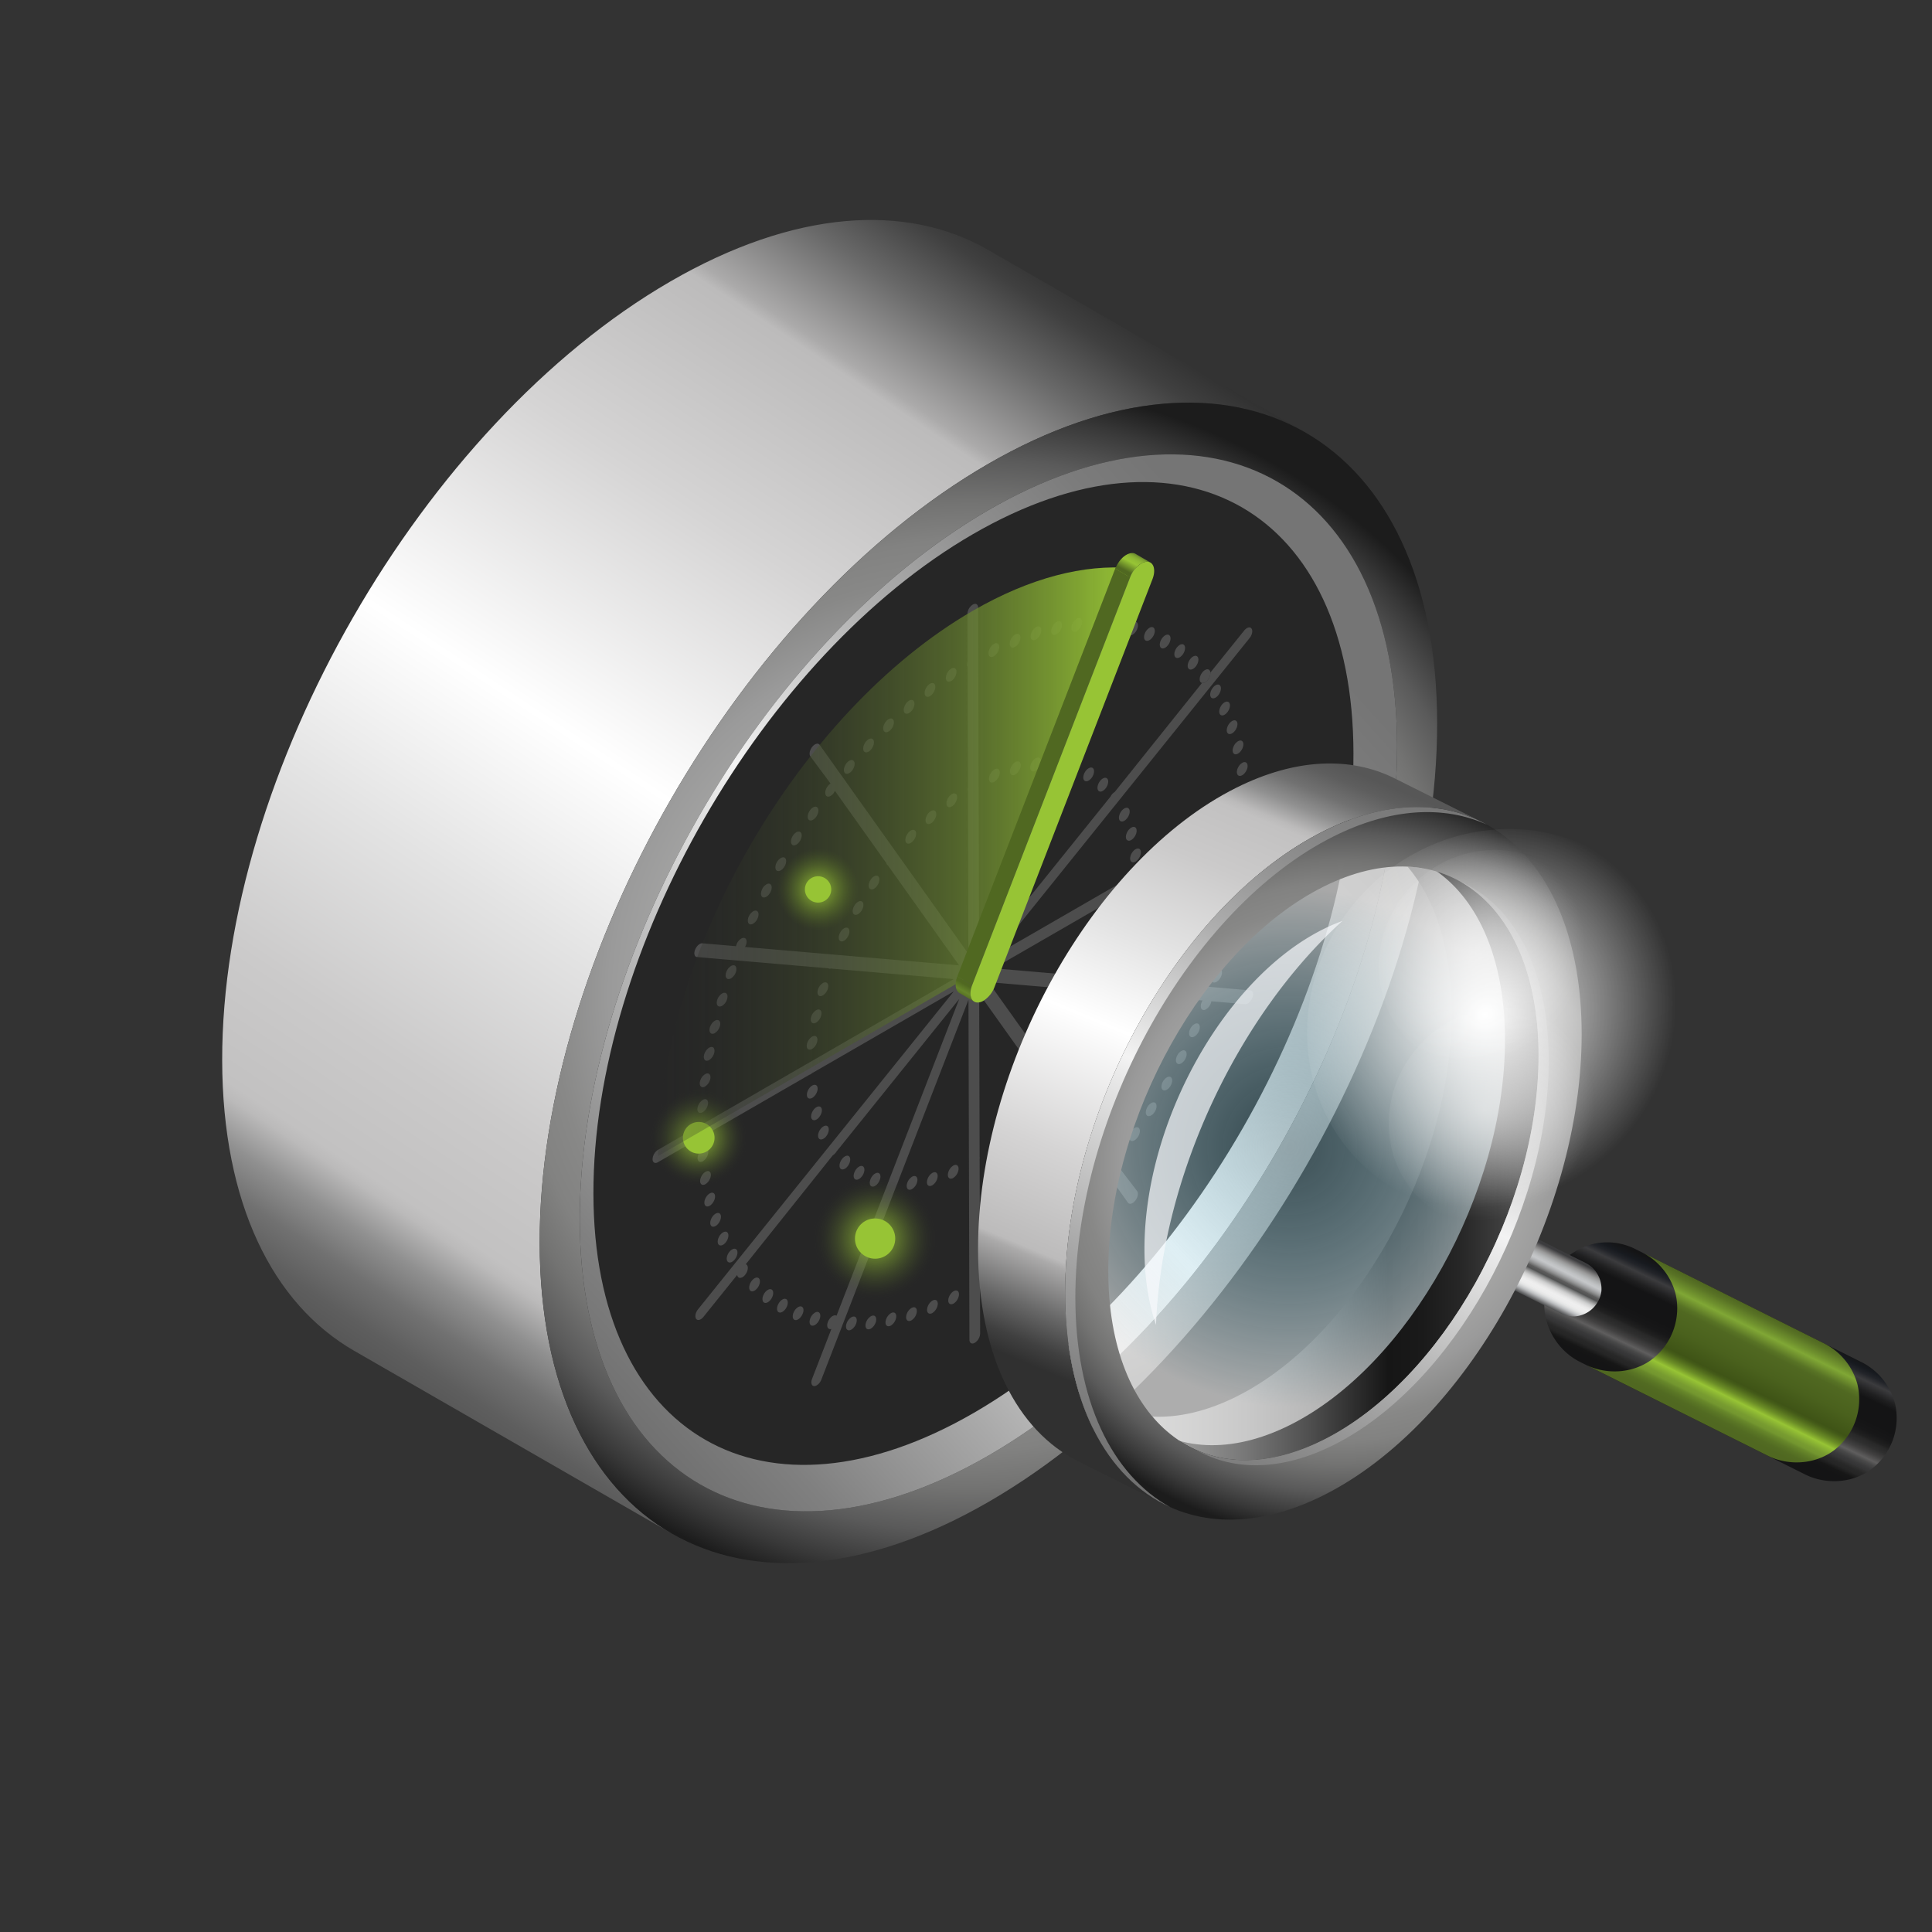
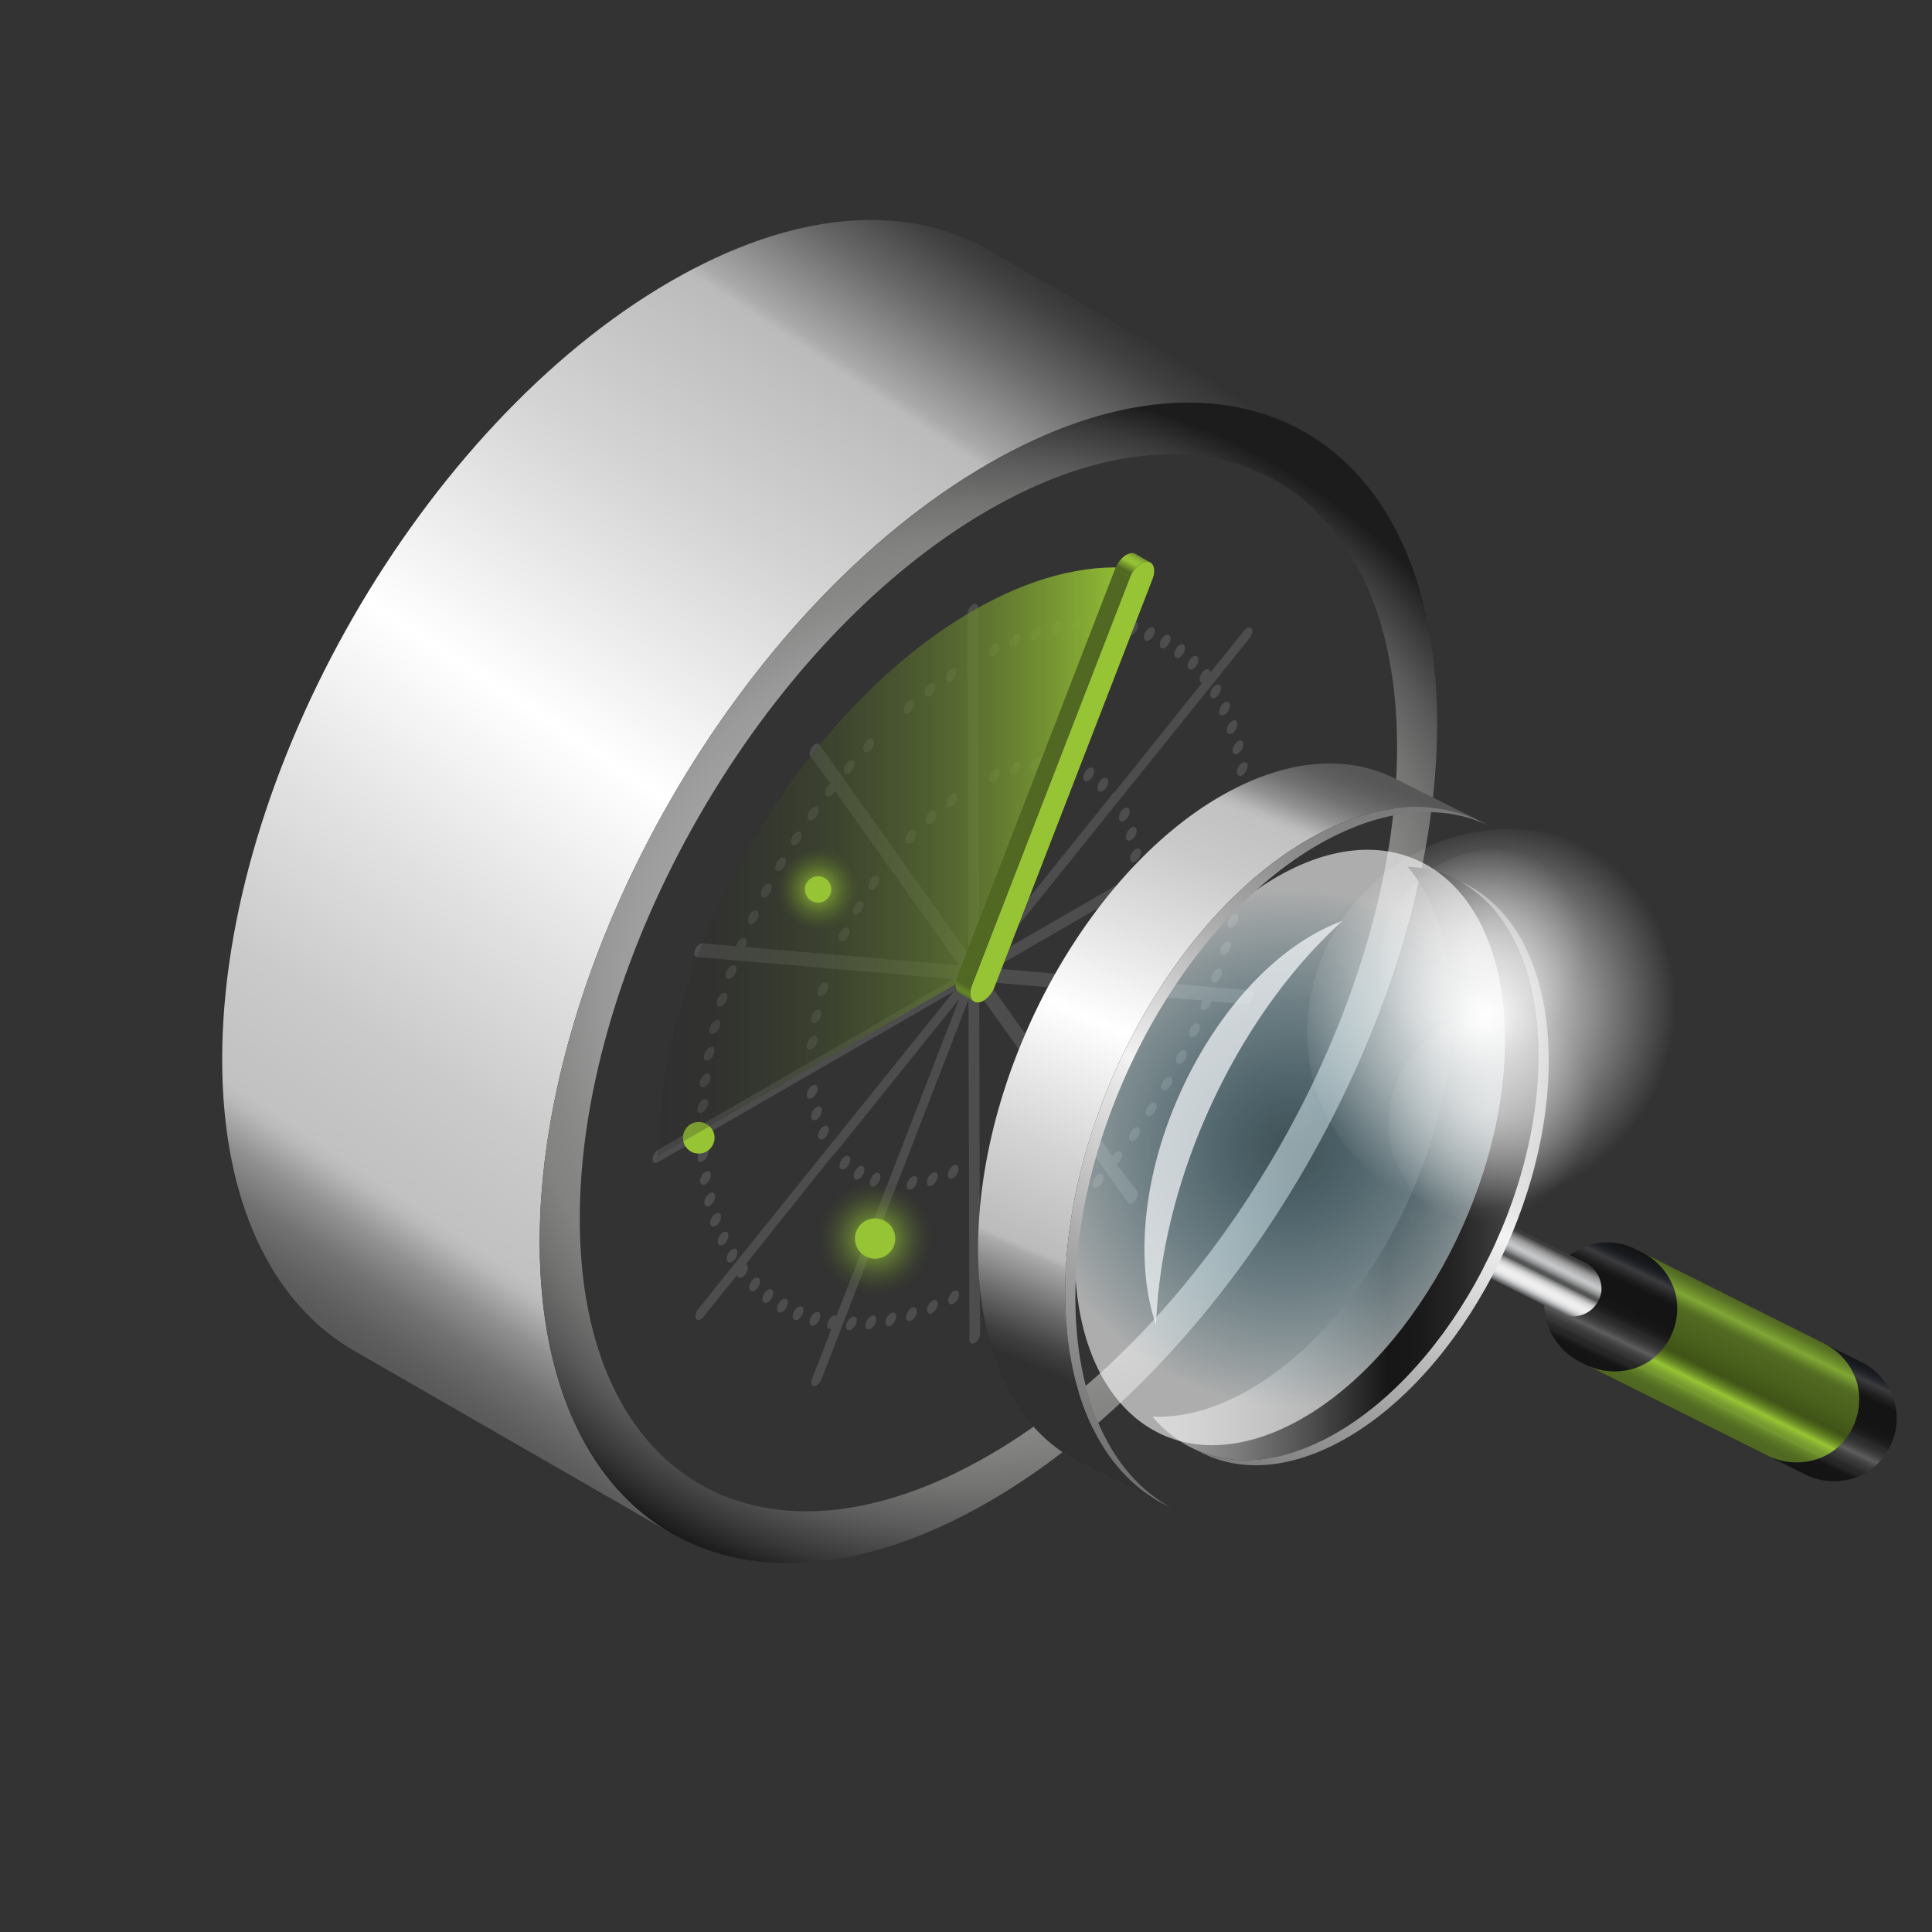
<svg xmlns="http://www.w3.org/2000/svg" xmlns:xlink="http://www.w3.org/1999/xlink" viewBox="0 0 600 600">
  <rect x="0" y="0" width="600" height="600" fill="#333333" stroke="none" />
  <linearGradient id="a">
    <stop stop-color="#575757" offset="0" />
    <stop stop-color="#5e5e5e" offset=".02" />
    <stop stop-color="#717171" offset=".05" />
    <stop stop-color="#909090" offset=".08" />
    <stop stop-color="#bbbaba" offset=".11" />
    <stop stop-color="#c2c1c1" offset=".12" />
    <stop stop-color="#cbcaca" offset=".21" />
    <stop stop-color="#e3e3e3" offset=".35" />
    <stop stop-color="#fff" offset=".49" />
    <stop stop-color="#d5d4d4" offset=".69" />
    <stop stop-color="#bcbbbb" offset=".84" />
    <stop stop-color="#abaaaa" offset=".85" />
    <stop stop-color="#696969" offset=".92" />
    <stop stop-color="#404040" offset=".97" />
    <stop stop-color="#303030" offset="1" />
  </linearGradient>
  <linearGradient y2="81.63" y1="415.95" xlink:href="#a" x2="325.91" x1="104.39" gradientUnits="userSpaceOnUse" id="f" />
  <linearGradient id="b">
    <stop stop-color="#b0b0b0" offset="0" />
    <stop stop-color="#aeaeae" offset=".31" />
    <stop stop-color="#a7a7a6" offset=".46" />
    <stop stop-color="#9a9a9a" offset=".57" />
    <stop stop-color="#888887" offset=".66" />
    <stop stop-color="#878786" offset=".67" />
    <stop stop-color="#828281" offset=".72" />
    <stop stop-color="#737372" offset=".78" />
    <stop stop-color="#5a5a5a" offset=".85" />
    <stop stop-color="#383838" offset=".92" />
    <stop stop-color="#1c1c1c" offset=".97" />
  </linearGradient>
  <radialGradient xlink:href="#b" r="196.14" gradientUnits="userSpaceOnUse" cy="308.93" cx="300.98" id="g" />
  <linearGradient id="c">
    <stop stop-color="#757575" offset="0" />
    <stop stop-color="#7c7c7c" offset=".07" />
    <stop stop-color="#8f8f8f" offset=".17" />
    <stop stop-color="#aeaeae" offset=".29" />
    <stop stop-color="#dadada" offset=".42" />
    <stop stop-color="#f3f3f3" offset=".49" />
    <stop stop-color="#ebebeb" offset=".51" />
    <stop stop-color="#a9a9a9" offset=".74" />
    <stop stop-color="gray" offset=".9" />
    <stop stop-color="#707070" offset=".99" />
  </linearGradient>
  <linearGradient y2="424.69" y1="207.28" xlink:href="#c" x2="174.82" x1="415.33" gradientUnits="userSpaceOnUse" id="h" />
  <linearGradient id="d">
    <stop stop-opacity=".9" stop-color="#97c435" offset="0" />
    <stop stop-opacity=".79" stop-color="#93be34" offset=".12" />
    <stop stop-opacity=".63" stop-color="#86ac33" offset=".3" />
    <stop stop-opacity=".46" stop-color="#718f30" offset=".49" />
    <stop stop-opacity=".26" stop-color="#54672c" offset=".71" />
    <stop stop-opacity=".05" stop-color="#303427" offset=".94" />
    <stop stop-opacity="0" stop-color="#262626" offset="1" />
  </linearGradient>
  <radialGradient xlink:href="#d" r="19.45" gradientUnits="userSpaceOnUse" cy="384.65" cx="271.77" id="i" />
  <radialGradient xlink:href="#d" r="15.3" gradientUnits="userSpaceOnUse" cy="353.35" cx="217" id="j" />
  <linearGradient y2="267.62" y1="267.62" x2="351.23" x1="204.37" gradientUnits="userSpaceOnUse" id="k">
    <stop stop-opacity=".2" stop-color="#262626" offset="0" />
    <stop stop-opacity=".3" stop-color="#2e3227" offset=".13" />
    <stop stop-opacity=".48" stop-color="#44512a" offset=".35" />
    <stop stop-opacity=".73" stop-color="#68832f" offset=".66" />
    <stop stop-color="#97c435" offset="1" />
  </linearGradient>
  <linearGradient y2="309.57" y1="306.17" x2="298.58" x1="300.48" gradientUnits="userSpaceOnUse" id="l">
    <stop stop-color="#506821" offset="0" />
    <stop stop-color="#66852a" offset=".52" />
    <stop stop-color="#506821" offset=".99" />
  </linearGradient>
  <linearGradient y2="177.79" y1="172.57" x2="350.63" x1="353.41" gradientUnits="userSpaceOnUse" id="m">
    <stop stop-opacity=".9" stop-color="#73962f" offset="0" />
    <stop stop-opacity=".9" stop-color="#75982f" offset=".01" />
    <stop stop-opacity=".92" stop-color="#84ac32" offset=".08" />
    <stop stop-opacity=".94" stop-color="#8fb934" offset=".17" />
    <stop stop-opacity=".96" stop-color="#95c235" offset=".28" />
    <stop stop-color="#97c435" offset=".47" />
    <stop stop-color="#506821" offset="1" />
  </linearGradient>
  <radialGradient r="12.72" gradientUnits="userSpaceOnUse" cy="276.22" cx="254.06" id="n">
    <stop stop-opacity=".9" stop-color="#97c435" offset="0" />
    <stop stop-opacity=".74" stop-color="#92be34" offset=".18" />
    <stop stop-opacity=".52" stop-color="#85ac30" offset=".42" />
    <stop stop-opacity=".27" stop-color="#6e8f2a" offset=".7" />
    <stop stop-opacity="0" stop-color="#506821" offset="1" />
  </radialGradient>
  <linearGradient y2="438.31" y1="405.26" x2="527" x1="542.74" gradientUnits="userSpaceOnUse" id="o">
    <stop stop-color="#141415" offset="0" />
    <stop stop-color="#171a1f" offset=".06" />
    <stop stop-color="#222429" offset=".1" />
    <stop stop-color="#3c3c3e" offset=".15" />
    <stop stop-color="#3b3b3d" offset=".15" />
    <stop stop-color="#1f1f20" offset=".23" />
    <stop stop-color="#141415" offset=".28" />
    <stop stop-color="#141415" offset=".45" />
    <stop stop-color="#171718" offset=".53" />
    <stop stop-color="#202020" offset=".58" />
    <stop stop-color="#282828" offset=".6" />
    <stop stop-color="#2f2f2f" offset=".64" />
    <stop stop-color="#424141" offset=".69" />
    <stop stop-color="#5f5e5e" offset=".74" />
    <stop stop-color="#494949" offset=".77" />
    <stop stop-color="#39393a" offset=".81" />
    <stop stop-color="#333334" offset=".84" />
    <stop stop-color="#323232" offset=".84" />
    <stop stop-color="#282828" offset=".87" />
    <stop stop-color="#252525" offset=".9" />
    <stop stop-color="#161616" offset=".94" />
    <stop stop-color="#141415" offset=".98" />
  </linearGradient>
  <linearGradient y2="441.56" y1="407.51" x2="530.02" x1="546.78" gradientUnits="userSpaceOnUse" id="p">
    <stop stop-color="#506821" offset="0" />
    <stop stop-color="#597325" offset=".04" />
    <stop stop-color="#70922e" offset=".11" />
    <stop stop-color="#80a735" offset=".15" />
    <stop stop-color="#6f902e" offset=".19" />
    <stop stop-color="#587325" offset=".24" />
    <stop stop-color="#506821" offset=".28" />
    <stop stop-color="#4a611d" offset=".44" />
    <stop stop-color="#3f5416" offset=".6" />
    <stop stop-color="#445b18" offset=".62" />
    <stop stop-color="#536e1d" offset=".65" />
    <stop stop-color="#6b8d26" offset=".69" />
    <stop stop-color="#8db731" offset=".73" />
    <stop stop-color="#97c435" offset=".74" />
    <stop stop-color="#84ac32" offset=".78" />
    <stop stop-color="#789c30" offset=".81" />
    <stop stop-color="#73962f" offset=".84" />
    <stop stop-color="#67872a" offset=".86" />
    <stop stop-color="#5a7625" offset=".9" />
    <stop stop-color="#526b22" offset=".94" />
    <stop stop-color="#506821" offset=".98" />
  </linearGradient>
  <linearGradient y2="384.79" y1="399.72" x2="475.94" x1="468.48" gradientUnits="userSpaceOnUse" id="q">
    <stop stop-color="#4f5051" offset="0" />
    <stop stop-color="#9d9ea0" offset=".07" />
    <stop stop-color="#bbbdbf" offset=".1" />
    <stop stop-color="#c2c4c6" offset=".11" />
    <stop stop-color="#d6d7d8" offset=".14" />
    <stop stop-color="#e4e5e5" offset=".17" />
    <stop stop-color="#ededed" offset=".21" />
    <stop stop-color="#efefef" offset=".27" />
    <stop stop-color="#e8e8e8" offset=".31" />
    <stop stop-color="#d3d3d3" offset=".37" />
    <stop stop-color="#c6c7c7" offset=".39" />
    <stop stop-color="#a5a5a5" offset=".43" />
    <stop stop-color="#6f7070" offset=".48" />
    <stop stop-color="#505151" offset=".5" />
    <stop stop-color="#5f5e5e" offset=".56" />
    <stop stop-color="#646464" offset=".56" />
    <stop stop-color="#8e8f8f" offset=".61" />
    <stop stop-color="#acadaf" offset=".66" />
    <stop stop-color="#bec0c2" offset=".7" />
    <stop stop-color="#c5c7c9" offset=".72" />
    <stop stop-color="#c0c2c4" offset=".76" />
    <stop stop-color="#b1b3b4" offset=".81" />
    <stop stop-color="#9a9a9a" offset=".87" />
    <stop stop-color="#818080" offset=".91" />
    <stop stop-color="#3c3c3e" offset="1" />
  </linearGradient>
  <linearGradient y2="428.35" y1="235.69" xlink:href="#a" x2="330.63" x1="411.25" gradientUnits="userSpaceOnUse" id="r" />
  <linearGradient y2="361.3" y1="361.3" x2="477.81" x1="357.89" gradientUnits="userSpaceOnUse" id="s">
    <stop stop-color="#a1a1a0" offset="0" />
    <stop stop-color="#979796" offset=".08" />
    <stop stop-color="#7c7c7c" offset=".22" />
    <stop stop-color="#515151" offset=".4" />
    <stop stop-color="#161616" offset=".61" />
    <stop stop-color="#1a1a1a" offset=".7" />
    <stop stop-color="#272727" offset=".8" />
    <stop stop-color="#3d3d3d" offset=".9" />
    <stop stop-color="#595959" offset="1" />
  </linearGradient>
  <radialGradient r="80.65" gradientUnits="userSpaceOnUse" cy="356.35" cx="400.59" id="t">
    <stop stop-opacity=".2" stop-color="#6fcbe7" offset="0" />
    <stop stop-opacity=".6" stop-color="#fff" offset="1" />
  </radialGradient>
  <radialGradient xlink:href="#b" r="120.4" gradientUnits="userSpaceOnUse" cy="360.9" cx="416.39" id="u" />
  <linearGradient y2="465.67" y1="251.03" xlink:href="#c" x2="356.51" x1="459.12" gradientUnits="userSpaceOnUse" id="v" />
  <linearGradient id="e">
    <stop stop-color="#fff" offset="0" />
    <stop stop-opacity=".86" stop-color="#fff" offset=".14" />
    <stop stop-opacity="0" stop-color="#fff" offset="1" />
  </linearGradient>
  <radialGradient xlink:href="#e" r="179.46" gradientUnits="userSpaceOnUse" gradientTransform="matrix(-.224 .258 -.243 -.211 -1449.13 -2095.78)" cy="-9393.67" cx="1662.14" id="w" />
  <radialGradient xlink:href="#e" r="102.79" gradientUnits="userSpaceOnUse" gradientTransform="matrix(-.224 .258 -.243 -.211 -1449.13 -2095.78)" cy="-9454.12" cx="1727.93" id="x" />
  <radialGradient xlink:href="#e" r="102.79" gradientUnits="userSpaceOnUse" gradientTransform="matrix(-.224 .258 -.243 -.211 -1449.13 -2095.78)" cy="-9347.79" cx="1625.89" id="y" />
  <path fill="url(#f)" d="M208.11 87.46c38.49-22.3 73.35-24.46 98.61-9.93l98.6 56.72c-25.27-14.53-60.13-12.37-98.61 9.93C229.74 188.78 167.45 297.04 167.6 386c.07 44.47 15.73 75.69 41 90.23L110 419.51c-25.26-14.53-40.93-45.75-41-90.23-.14-88.96 62.15-197.22 139.11-241.82z" />
  <path fill="url(#g)" d="M167.6 386c.07 44.47 15.73 75.69 41 90.23 25.27 14.53 60.14 12.37 98.63-9.93 76.95-44.59 139.24-152.85 139.09-241.81-.07-44.48-15.73-75.7-41-90.23s-60.13-12.37-98.61 9.93C229.74 188.78 167.45 297.04 167.6 386zm49.79 74.96c-23.01-13.23-37.28-41.67-37.34-82.18-.13-81.01 56.58-179.62 126.68-220.23 35.05-20.31 66.8-22.28 89.81-9.04s37.27 41.67 37.34 82.18c.13 81.01-56.59 179.61-126.68 220.23-35.04 20.31-66.8 22.28-89.81 9.04z" />
-   <path fill="url(#h)" d="M306.73 158.55c70.09-40.62 127.02-7.87 127.15 73.14S377.29 411.3 307.2 451.92s-127.02 7.87-127.15-73.13c-.13-81.02 56.59-179.63 126.68-220.24z" />
-   <path fill="#262626" d="M302.09 165.92c65.18-37.77 118.12-7.32 118.24 68.01.12 75.34-52.62 167.03-117.8 204.79-65.18 37.77-118.12 7.32-118.24-68.01s52.62-167.03 117.8-204.79z" />
  <path fill="#4d4d4d" d="M366.38 204.12c.39-.23.77-.59 1.08-1.09.69-1.09.77-2.35.17-2.8-.33-.25-.8-.21-1.26.06-.38.22-.77.6-1.09 1.09-.69 1.08-.77 2.34-.17 2.8.34.25.81.21 1.27-.06zm-5.7-2.85c.33.18.76.12 1.18-.12s.85-.68 1.18-1.25c.64-1.11.64-2.33-.01-2.7-.33-.19-.76-.13-1.18.12-.43.25-.85.68-1.18 1.24-.65 1.12-.65 2.34.01 2.71zm-4.79-2.31c.31.12.7.06 1.08-.16.47-.27.93-.77 1.27-1.41.59-1.15.5-2.3-.2-2.58-.31-.13-.7-.06-1.08.17a3.4 3.4 0 00-1.26 1.4c-.61 1.15-.51 2.3.19 2.58zm-14.83 165.82c-.26.15-.51.36-.75.64-.82.96-1.14 2.3-.72 2.99.3.49.88.53 1.48.19.26-.15.51-.36.75-.64.82-.96 1.15-2.3.72-3-.29-.49-.88-.53-1.48-.18zm-1.41-168.87c.24.01.5-.08.76-.23a3.62 3.62 0 001.48-1.9c.41-1.18.08-2.15-.73-2.16-.24 0-.5.08-.76.23a3.67 3.67 0 00-1.49 1.91c-.4 1.18-.07 2.14.74 2.15zm-5.91.29c.2-.02.42-.1.63-.22a3.74 3.74 0 001.54-2.07c.35-1.19-.06-2.07-.91-1.98-.21.02-.42.1-.63.22a3.69 3.69 0 00-1.53 2.07c-.36 1.19.05 2.07.9 1.98zm-4.89 181.47c-.17.1-.34.23-.51.39-.87.83-1.34 2.18-1.06 3.03.23.67.88.81 1.59.4.17-.1.34-.23.51-.38.87-.84 1.35-2.19 1.06-3.03-.23-.68-.89-.82-1.59-.41zm-1.22-180.52c.17-.03.34-.1.51-.2.7-.4 1.35-1.31 1.58-2.25.28-1.17-.2-1.97-1.08-1.78-.17.04-.34.1-.51.2-.7.41-1.35 1.3-1.58 2.24-.28 1.18.2 1.98 1.08 1.79zm-5.16 186.27c-.13.07-.25.16-.38.27-.89.76-1.44 2.12-1.23 3.03.19.77.87.96 1.62.53l.4-.28c.89-.76 1.44-2.11 1.22-3.01-.19-.78-.87-.98-1.63-.54zm-1.11-184.66c.14-.04.26-.1.39-.17a3.7 3.7 0 001.61-2.41c.21-1.14-.35-1.85-1.25-1.58-.13.04-.26.1-.38.17a3.7 3.7 0 00-1.61 2.4c-.21 1.15.35 1.86 1.24 1.59zm-5.38 189.89l-.26.17c-.91.69-1.53 2.04-1.38 2.99.14.86.84 1.13 1.65.67l.26-.18c.9-.69 1.53-2.03 1.38-2.98-.13-.87-.84-1.14-1.65-.67zM314.99 201c.09-.04.17-.07.25-.12a3.7 3.7 0 001.64-2.57c.13-1.13-.49-1.74-1.4-1.38-.09.03-.18.08-.26.13a3.68 3.68 0 00-1.63 2.57c-.13 1.12.49 1.74 1.4 1.37zm-5.59 192.34a3.67 3.67 0 00-1.66 3.02c.08.96.81 1.31 1.67.81l.13-.08a3.66 3.66 0 001.53-2.94c-.08-.96-.81-1.31-1.67-.81zm-.88-189.46l.13-.07a3.65 3.65 0 001.65-2.73c.07-1.09-.62-1.62-1.53-1.18a3.68 3.68 0 00-1.78 2.81c-.07 1.09.62 1.62 1.53 1.17zm-13.11 7.6l.13-.08a3.66 3.66 0 001.52-2.94c-.07-.96-.8-1.3-1.66-.8l-.13.08a3.62 3.62 0 00-1.52 2.94c.06.96.79 1.3 1.66.8zm-5.59 192.32c-.09.03-.17.08-.26.13a3.7 3.7 0 00-1.63 2.56c-.15 1.13.49 1.74 1.39 1.39l.26-.13a3.72 3.72 0 001.64-2.58c.14-1.12-.48-1.74-1.4-1.37zm-.99-187.62l.26-.17c.9-.69 1.52-2.03 1.37-2.99-.13-.87-.84-1.13-1.65-.67-.09.05-.18.11-.26.18-.9.69-1.52 2.03-1.37 2.99.13.87.84 1.13 1.65.66zm-6.5 5.25l.4-.28c.89-.76 1.44-2.11 1.22-3.02-.19-.77-.87-.97-1.62-.53-.13.07-.26.17-.39.28-.89.76-1.44 2.11-1.23 3.02.19.77.87.96 1.62.53zm-5.14 186.19c-.17.04-.34.11-.51.2a3.69 3.69 0 00-1.59 2.24c-.29 1.17.2 1.98 1.08 1.79l-.01.01c.17-.04.35-.1.52-.2a3.67 3.67 0 001.58-2.25c.28-1.16-.2-1.96-1.07-1.79zm-6.11.95c-.21.02-.43.1-.64.22a3.7 3.7 0 00-1.53 2.06c-.35 1.18.05 2.07.91 1.98.2-.02.43-.1.64-.22a3.71 3.71 0 001.54-2.07c.33-1.17-.07-2.06-.92-1.97zm-1.32-175.15c.22-.12.43-.3.64-.52.85-.9 1.25-2.26.89-3.03-.27-.58-.89-.67-1.54-.29-.21.12-.43.3-.64.52-.85.9-1.25 2.25-.9 3.03.28.58.9.67 1.55.29zm-6 6.67c.25-.15.52-.36.76-.65.81-.95 1.13-2.3.71-2.99-.3-.49-.88-.53-1.48-.19a3 3 0 00-.76.65c-.81.95-1.14 2.29-.72 2.99.3.5.89.53 1.49.19zm-10.67 171.39c.52-.3 1.02-.86 1.35-1.57.54-1.17.37-2.27-.38-2.46-.3-.08-.64 0-.97.2a3.6 3.6 0 00-1.35 1.57c-.54 1.17-.38 2.27.37 2.46.3.07.65-.01.98-.2zm-.58-156.91c.34-.19.68-.51.98-.93.75-1.05.9-2.35.35-2.88-.33-.33-.83-.31-1.34-.01-.34.2-.69.52-.98.94-.74 1.06-.9 2.34-.36 2.89.33.32.83.3 1.35-.01zm-5.19 7.74c.39-.23.77-.6 1.08-1.09.7-1.09.77-2.35.17-2.8-.33-.25-.8-.21-1.27.06-.38.22-.77.59-1.08 1.09-.7 1.09-.77 2.34-.17 2.8.34.25.81.21 1.27-.06zm-3.16 141.15c-.33-.19-.75-.13-1.18.12s-.85.68-1.18 1.24c-.64 1.11-.64 2.33.01 2.7.33.18.75.13 1.18-.11a3.4 3.4 0 001.18-1.25c.65-1.12.64-2.34-.01-2.7zm-2.86-133.04c.33.18.76.12 1.18-.12.43-.25.85-.68 1.18-1.24.65-1.12.64-2.33-.01-2.71-.33-.18-.75-.12-1.18.13a3.5 3.5 0 00-1.18 1.23c-.65 1.12-.64 2.33.01 2.71zm-2.85 130.17c-.38.22-.77.59-1.08 1.08-.7 1.09-.77 2.34-.17 2.8.32.26.8.21 1.27-.06.38-.22.77-.59 1.08-1.08.7-1.09.77-2.34.18-2.8-.34-.25-.81-.21-1.28.06zm-1.53-121.93c.31.12.69.06 1.08-.17.47-.27.94-.77 1.26-1.41.6-1.14.51-2.31-.19-2.59-.31-.13-.7-.05-1.08.16a3.4 3.4 0 00-1.26 1.4c-.6 1.16-.51 2.33.19 2.61zm-2.59 118.32c-.34.2-.69.52-.98.94-.74 1.05-.9 2.34-.36 2.88.33.33.84.3 1.35.01.34-.2.68-.51.98-.93.74-1.05.9-2.34.36-2.88-.33-.33-.83-.31-1.35-.02zm-1.4-109.93c.3.07.64-.01.98-.21a3.5 3.5 0 001.34-1.56c.54-1.17.37-2.27-.37-2.46a1.4 1.4 0 00-.98.2 3.6 3.6 0 00-1.35 1.57c-.53 1.15-.36 2.27.38 2.46zm-5.56 104.81c.26-.15.52-.37.75-.65.82-.96 1.14-2.29.72-3-.3-.48-.89-.53-1.49-.18-.25.15-.51.36-.75.64-.82.96-1.14 2.3-.72 2.99.3.5.88.55 1.49.2zm-2.82-9.13c-.21.12-.43.3-.64.52-.85.9-1.24 2.24-.89 3.02.27.58.89.67 1.54.3.22-.12.42-.29.64-.52.84-.89 1.24-2.25.89-3.01-.26-.6-.89-.69-1.54-.31zm-2.32-5.81c-.17.1-.34.23-.51.39-.87.83-1.34 2.18-1.06 3.03.23.67.88.81 1.59.4.16-.09.34-.23.51-.38.87-.84 1.35-2.19 1.06-3.03-.23-.68-.89-.81-1.59-.41zm-1.82-6.29c-.13.07-.26.17-.39.28-.89.76-1.44 2.11-1.22 3.01.18.77.87.96 1.62.53.13-.07.26-.16.38-.27.89-.76 1.44-2.12 1.23-3.02-.19-.77-.87-.96-1.62-.53zm-1.31-6.72l-.27.18c-.91.69-1.52 2.03-1.38 2.99.14.86.84 1.13 1.65.66l.26-.17c.92-.7 1.53-2.04 1.38-2.99-.13-.86-.83-1.14-1.64-.67zm-.79-7.12l-.14.09a3.64 3.64 0 00-1.53 2.94c.07.96.81 1.3 1.67.8l.13-.08a3.66 3.66 0 001.53-2.95c-.08-.95-.81-1.29-1.66-.8zm-.19-11.32l.13-.07a3.68 3.68 0 001.65-2.72c.07-1.09-.62-1.62-1.53-1.16a3.66 3.66 0 00-1.78 2.79c-.08 1.09.61 1.62 1.53 1.16zm-.78-9.32c-.14 1.12.49 1.75 1.39 1.39l.25-.12a3.7 3.7 0 001.64-2.57c.14-1.12-.49-1.75-1.39-1.39-.09.03-.17.08-.25.13a3.63 3.63 0 00-1.64 2.56zm1.28-8.37c-.21 1.14.34 1.86 1.24 1.59.13-.03.26-.09.38-.17a3.68 3.68 0 001.61-2.42c.21-1.15-.35-1.86-1.24-1.58-.13.04-.26.1-.39.17a3.75 3.75 0 00-1.6 2.41zM222 317c-.7.41-1.36 1.3-1.58 2.24-.28 1.18.21 1.97 1.08 1.79.17-.03.34-.11.52-.21a3.74 3.74 0 001.58-2.24c.28-1.17-.2-1.97-1.08-1.79-.18.04-.35.11-.52.21zm2.26-8.47a3.74 3.74 0 00-1.54 2.08c-.34 1.17.06 2.06.91 1.97.21-.02.42-.1.64-.22a3.64 3.64 0 001.53-2.07c.35-1.18-.05-2.06-.91-1.97-.2.01-.41.09-.63.21zm2.01-4.47c.25-.01.5-.08.76-.23a3.72 3.72 0 001.49-1.91c.41-1.18.08-2.14-.74-2.15-.24 0-.5.08-.75.23a3.66 3.66 0 00-1.49 1.91c-.42 1.18-.09 2.14.73 2.15zm128.08-23.79c.12-1.12-.53-1.7-1.44-1.31l-.22.11a3.71 3.71 0 00-1.64 2.61c-.12 1.12.53 1.71 1.44 1.32l.22-.11a3.73 3.73 0 001.64-2.62zm-11.61 32.43c-.5.29-.99.83-1.32 1.5-.56 1.16-.42 2.28.31 2.51.3.1.66.01 1.01-.19.5-.29.99-.83 1.32-1.51.56-1.17.42-2.28-.31-2.5-.3-.09-.65-.02-1.01.19zm-.26-70.92c-.36.21-.71.54-1.01.99-.72 1.07-.85 2.34-.29 2.85.33.3.82.28 1.32-.01.35-.2.71-.54 1.02-.99.72-1.07.86-2.35.29-2.86-.34-.3-.83-.27-1.33.02zm-9.39-5.32c-.5.29-1 .83-1.32 1.51-.56 1.16-.41 2.28.31 2.51.31.08.66.01 1.01-.2.5-.29 1-.83 1.32-1.52.56-1.16.41-2.27-.32-2.49-.29-.09-.65-.01-1 .19zm-12.11 3.08c.21-.02.42-.1.64-.22a3.65 3.65 0 001.53-2.07c.35-1.18-.05-2.07-.91-1.97-.21.02-.42.1-.64.22a3.75 3.75 0 00-1.54 2.07c-.34 1.17.07 2.05.92 1.97zm-5.24-3.04c-.14.04-.28.1-.43.18a3.7 3.7 0 00-1.61 2.36c-.23 1.15.3 1.9 1.19 1.65.14-.03.29-.1.43-.18a3.74 3.74 0 001.61-2.36c.24-1.16-.3-1.89-1.19-1.65zm-6.72 2.36l-.21.11a3.7 3.7 0 00-1.65 2.63c-.12 1.11.53 1.7 1.44 1.3.07-.02.14-.06.22-.1a3.68 3.68 0 001.64-2.62c.12-1.12-.52-1.71-1.44-1.32zm-13.2 127.07l.22-.11a3.67 3.67 0 001.64-2.62c.11-1.11-.53-1.71-1.44-1.31l-.22.11a3.72 3.72 0 00-1.64 2.62c-.11 1.11.53 1.69 1.44 1.31zm-.23-119.3l-.22.14c-.91.66-1.55 2-1.43 2.97.11.9.83 1.19 1.65.71l.22-.14c.91-.67 1.54-1.99 1.42-2.97-.1-.9-.82-1.18-1.64-.71zm-6.49 5.24a2.4 2.4 0 00-.43.32c-.89.79-1.41 2.14-1.17 3.02.2.74.87.92 1.62.49.14-.08.28-.18.43-.31.88-.78 1.4-2.14 1.16-3.02-.21-.75-.88-.92-1.61-.5zm-5.22 113.36c-.21.02-.42.1-.64.22a3.69 3.69 0 00-1.53 2.07c-.35 1.18.05 2.06.91 1.97.2-.01.43-.1.63-.22a3.66 3.66 0 001.54-2.07c.34-1.17-.06-2.06-.91-1.97zm-1.04-107.28c-.21.12-.43.3-.64.52-.84.89-1.25 2.24-.89 3.02.27.58.89.67 1.54.29.21-.12.43-.29.64-.52.85-.9 1.24-2.24.89-3.01-.27-.59-.89-.68-1.54-.3zm-11.4 18.04c.35-.2.71-.54 1.02-.98.72-1.07.86-2.35.29-2.86-.33-.3-.82-.27-1.32.01-.36.21-.72.55-1.02.99-.72 1.07-.86 2.34-.29 2.85.33.31.82.28 1.32-.01zm-4.66 90.16c.43-.25.86-.68 1.18-1.24.65-1.13.65-2.34-.01-2.71-.33-.19-.75-.13-1.18.12s-.85.68-1.17 1.24c-.65 1.12-.65 2.33.01 2.71.32.18.74.12 1.17-.12zm-.3-82.25a3.4 3.4 0 001.18-1.25c.65-1.12.64-2.34-.01-2.7-.33-.19-.76-.13-1.18.12-.43.25-.85.68-1.18 1.24-.64 1.11-.64 2.33.01 2.71.33.17.75.12 1.18-.12zm-4.09 79.06c.35-.2.71-.54 1.01-.98.72-1.07.86-2.35.3-2.86-.33-.3-.82-.27-1.32.02-.36.21-.71.54-1.02.99-.72 1.07-.86 2.34-.29 2.85.33.28.83.26 1.32-.02zm-.26-70.82c.5-.29 1-.83 1.32-1.52.56-1.16.41-2.27-.31-2.5-.3-.09-.66-.01-1.01.19-.5.29-.99.83-1.32 1.51-.56 1.17-.41 2.29.33 2.5.29.1.63.02.99-.18zm-7.94 61.21c.27.58.89.67 1.54.29.21-.12.42-.29.64-.51.84-.89 1.24-2.24.89-3.02-.26-.58-.89-.67-1.54-.29-.21.12-.43.29-.63.51-.86.9-1.26 2.25-.9 3.02zm-.62-9.51c-.14.08-.29.19-.44.32-.89.78-1.41 2.14-1.17 3.02.21.73.88.91 1.62.49.14-.08.29-.19.43-.31.89-.79 1.41-2.15 1.17-3.03-.2-.74-.88-.91-1.61-.49zm-1.32-6.71l-.22.14c-.91.66-1.55 1.99-1.43 2.97.12.9.83 1.19 1.66.71l.22-.15c.91-.66 1.55-1.99 1.43-2.97-.12-.89-.84-1.18-1.66-.7zm-1.7-12.57c-.12 1.12.53 1.7 1.44 1.31a1 1 0 00.21-.1 3.73 3.73 0 001.65-2.63c.11-1.11-.53-1.7-1.44-1.31l-.22.11a3.72 3.72 0 00-1.64 2.62zm2.91-10.83a3.7 3.7 0 00-1.61 2.36c-.24 1.16.3 1.9 1.18 1.66.15-.04.29-.11.44-.19a3.71 3.71 0 001.6-2.35c.23-1.15-.3-1.9-1.19-1.66-.14.04-.28.1-.42.18zm2.1-4.61a3.71 3.71 0 001.54-2.07c.35-1.18-.06-2.06-.91-1.97-.21.02-.42.1-.64.22a3.7 3.7 0 00-1.54 2.07c-.34 1.18.06 2.06.91 1.98.21-.03.43-.11.64-.23zm107.98 25.36c-.33-.19-.76-.13-1.18.12-.43.25-.85.68-1.18 1.24-.65 1.12-.64 2.33.01 2.7.33.18.76.12 1.18-.12.43-.25.85-.68 1.18-1.24.64-1.12.64-2.33-.01-2.7zm-6.04 8.1a3.3 3.3 0 00-1.07 1.07c-.7 1.09-.78 2.35-.18 2.81.33.25.8.2 1.27-.07.38-.22.77-.59 1.08-1.08.69-1.08.77-2.34.17-2.8-.33-.25-.8-.2-1.27.07zm10.43-16.34c-.31-.13-.7-.06-1.08.16a3.4 3.4 0 00-1.26 1.4c-.6 1.15-.52 2.3.19 2.59.31.14.7.06 1.09-.17.47-.27.93-.76 1.26-1.4.58-1.13.5-2.3-.2-2.58zm-15.61 24.06c-.34.2-.69.52-.98.94-.74 1.05-.9 2.34-.35 2.87.32.34.83.31 1.34.02.34-.2.68-.51.98-.94.75-1.05.91-2.34.36-2.88-.33-.33-.83-.31-1.35-.01zm19.6-32.45c-.3-.08-.64 0-.98.2-.52.3-1.03.87-1.35 1.57-.54 1.16-.37 2.27.38 2.46.29.07.64 0 .98-.2.52-.3 1.02-.87 1.35-1.56.53-1.18.36-2.27-.38-2.47zm6.67-17.01c-.24 0-.5.08-.76.23a3.62 3.62 0 00-1.48 1.9c-.41 1.18-.09 2.15.73 2.16.25 0 .5-.08.76-.23a3.62 3.62 0 001.48-1.9c.42-1.18.09-2.16-.73-2.16zm-43.54 70.61c-.21.12-.43.29-.64.51-.84.89-1.25 2.25-.89 3.02.27.58.89.67 1.54.29.22-.12.44-.3.64-.51.84-.89 1.25-2.24.89-3.03-.26-.58-.88-.66-1.54-.28zm45.55-75.08a3.7 3.7 0 001.54-2.07c.34-1.18-.06-2.06-.92-1.97-.21.02-.43.1-.64.22a3.67 3.67 0 00-1.53 2.06c-.35 1.18.05 2.07.91 1.98.22-.02.43-.1.64-.22zm2.28-8.48a3.65 3.65 0 001.58-2.24c.28-1.17-.2-1.97-1.07-1.79a1.9 1.9 0 00-.52.21 3.67 3.67 0 00-1.58 2.24c-.29 1.16.2 1.97 1.07 1.8.18-.05.35-.12.52-.22zm3.39-10.77c.21-1.14-.35-1.85-1.24-1.59-.13.04-.26.1-.39.17a3.7 3.7 0 00-1.6 2.4c-.21 1.14.35 1.85 1.24 1.59.13-.03.26-.09.38-.17a3.71 3.71 0 001.61-2.4zm1.29-8.38c.14-1.12-.48-1.75-1.39-1.39-.09.03-.17.08-.25.13a3.74 3.74 0 00-1.65 2.57c-.14 1.12.48 1.75 1.39 1.38l.26-.13a3.7 3.7 0 001.64-2.56zm-.78-9.34l-.12.06a3.72 3.72 0 00-1.66 2.72c-.07 1.1.62 1.62 1.53 1.18l.13-.07a3.68 3.68 0 001.65-2.72c.08-1.08-.6-1.62-1.53-1.17zm-90.5 141.53l-.12.06c-.87.5-1.6 1.69-1.67 2.73-.07 1.1.62 1.61 1.54 1.17l.13-.07c.86-.5 1.6-1.69 1.65-2.73.08-1.08-.61-1.61-1.53-1.16zm90.33-153.08l.13-.08a3.67 3.67 0 001.53-2.95c-.07-.96-.81-1.3-1.67-.8l-.13.08a3.66 3.66 0 00-1.52 2.94c.07.96.8 1.3 1.66.81zm-48.22 73.09c-.43.25-.85.68-1.17 1.24-.65 1.13-.65 2.34.01 2.7.32.19.75.14 1.18-.11a3.3 3.3 0 001.17-1.25c.65-1.11.65-2.33-.01-2.7-.33-.19-.76-.13-1.18.12zm-4.97 7.9c-.35.2-.71.54-1.01.98-.73 1.06-.86 2.34-.3 2.85.33.3.82.27 1.32-.02.35-.2.71-.54 1.01-.98.73-1.07.86-2.35.3-2.86-.32-.29-.82-.26-1.32.03zm52.38-88.1l.26-.17c.91-.7 1.52-2.03 1.37-2.99-.13-.87-.84-1.14-1.64-.68l-.27.18c-.92.69-1.53 2.03-1.38 2.99.15.87.86 1.13 1.66.67zm-63.77 106.13c.21-.12.43-.29.63-.51.84-.89 1.25-2.24.89-3.03-.27-.58-.9-.66-1.55-.29-.21.12-.42.29-.63.51-.85.9-1.25 2.25-.89 3.03.27.58.89.66 1.55.29zm-38.58 59.17c-.13.04-.26.1-.39.17a3.7 3.7 0 00-1.61 2.39c-.21 1.15.34 1.87 1.24 1.6.13-.04.26-.09.39-.17a3.67 3.67 0 001.61-2.41c.21-1.14-.35-1.86-1.24-1.58zm32.31-53.11c.14-.08.29-.19.42-.3.89-.79 1.42-2.15 1.17-3.02-.2-.75-.88-.92-1.61-.5a2.4 2.4 0 00-.43.32c-.89.78-1.41 2.14-1.17 3.02.2.74.88.91 1.62.48zm35.68-61.83a3.72 3.72 0 001.6-2.35c.24-1.16-.29-1.9-1.18-1.67-.14.04-.29.1-.43.18a3.75 3.75 0 00-1.62 2.36c-.22 1.14.3 1.9 1.19 1.66.16-.04.31-.1.44-.18zm33.04-57.07c.13-.07.26-.17.39-.28.89-.76 1.44-2.11 1.22-3.02-.19-.77-.87-.96-1.62-.53-.13.07-.26.17-.39.28-.9.76-1.44 2.12-1.22 3.02.18.77.87.96 1.62.53zm-75.22 124.15l.22-.14c.91-.66 1.55-2 1.43-2.97-.11-.91-.83-1.19-1.65-.72l-.23.15c-.9.66-1.55 1.99-1.43 2.97.13.89.84 1.18 1.66.71zm73.39-130.44c.17-.1.35-.23.51-.39.87-.84 1.34-2.19 1.05-3.02-.23-.68-.88-.82-1.58-.41-.17.1-.35.23-.52.4-.87.83-1.34 2.19-1.05 3.02.24.67.89.81 1.59.4zm-2.34-5.79c.22-.13.44-.3.64-.52.85-.9 1.25-2.25.89-3.03-.27-.58-.89-.66-1.54-.29-.21.12-.43.3-.64.52-.84.89-1.24 2.24-.89 3.02.28.59.9.67 1.54.3zm-27.66 45.63a.96.96 0 00.22-.15c.9-.66 1.55-2 1.43-2.97-.11-.91-.83-1.19-1.66-.72l-.22.14c-.91.67-1.55 2-1.43 2.98.12.91.84 1.19 1.66.72zm-87.49 141.28c-.24 0-.5.08-.76.22a3.72 3.72 0 00-1.48 1.9c-.42 1.18-.09 2.15.73 2.16.24 0 .5-.08.76-.23a3.59 3.59 0 001.48-1.9c.42-1.19.09-2.15-.73-2.15zm23.95-40.58c.15-.05.29-.1.43-.18a3.71 3.71 0 001.61-2.35c.23-1.16-.3-1.9-1.19-1.66-.14.04-.29.1-.43.18a3.7 3.7 0 00-1.6 2.35c-.25 1.16.29 1.9 1.18 1.66zm88.39-155.46c-.26.15-.52.37-.77.66-.81.95-1.13 2.29-.71 2.98.3.5.88.53 1.49.18.25-.15.52-.37.76-.65.81-.95 1.13-2.29.71-2.99-.29-.48-.87-.53-1.48-.18zm-26.17 48.04c.14-.08.29-.19.43-.32.89-.79 1.42-2.14 1.17-3.02-.2-.74-.88-.91-1.61-.49-.14.08-.29.19-.44.32-.89.79-1.41 2.15-1.17 3.03.21.73.89.91 1.62.48zm21.96-48.75c.28.06.61-.01.95-.21.3-.17.6-.44.87-.79.55-.7.83-1.56.78-2.23-.02-.28-.1-.53-.25-.71-.31-.4-.86-.41-1.42-.09-.3.17-.6.44-.87.79-.78 1-1.02 2.32-.53 2.94a.8.8 0 00.47.3zm-22.59 39.25c-.27-.57-.89-.66-1.54-.29-.21.12-.43.3-.65.52-.84.89-1.24 2.24-.89 3.02.27.57.89.67 1.54.29.22-.12.43-.3.64-.52.85-.89 1.26-2.25.9-3.02zm19.82-43.65c.35-.2.68-.5.98-.93.74-1.05.89-2.34.35-2.88-.33-.32-.83-.3-1.34-.01-.34.2-.68.52-.98.94-.75 1.05-.91 2.35-.36 2.88.33.32.83.3 1.35 0zM248.94 405.77c-.31-.13-.69-.06-1.08.16a3.5 3.5 0 00-1.27 1.4c-.6 1.15-.5 2.3.19 2.58.32.13.7.06 1.08-.16.47-.27.93-.77 1.26-1.41.61-1.13.53-2.3-.18-2.57zm21.83-37.3c.3.1.65.02 1-.18.5-.29 1-.84 1.32-1.52.56-1.16.42-2.28-.31-2.5-.3-.1-.66-.02-1.01.19-.5.29-1 .83-1.32 1.52-.55 1.15-.41 2.28.31 2.5zm67.32-129.88c-.43.25-.86.68-1.18 1.25-.64 1.11-.64 2.33.02 2.69.32.18.74.13 1.17-.12s.86-.68 1.18-1.24c.65-1.13.65-2.35-.01-2.71-.33-.17-.76-.11-1.18.13zm13.64-45.32a3.6 3.6 0 00-1.35 1.57c-.54 1.17-.37 2.27.38 2.46.29.08.64 0 .98-.2a3.6 3.6 0 001.35-1.57c.54-1.17.37-2.27-.38-2.46-.3-.08-.64 0-.98.2z" />
  <path fill="#4d4d4d" d="M400.54 243.84l-12.84 7.41c-.24-.02-.52.06-.81.23s-.57.42-.81.71l-32.35 18.68c-.19.02-.4.09-.62.22l-.01.01c-.22.13-.43.3-.62.49l-43.83 25.3 79.42-98.73c.8-.98 1.06-2.31.6-2.96-.31-.44-.87-.46-1.44-.12-.28.16-.57.41-.83.73l-10.52 13.07c.05.67-.23 1.52-.78 2.23-.27.35-.57.62-.87.79-.34.2-.67.27-.95.21l-27.1 33.85-.29.19a3.57 3.57 0 00-.99 1.22l-37.93 47.15 38.08-98.33c.08.04.17.07.27.08.28.03.58-.05.88-.22.56-.32 1.1-.96 1.41-1.73.48-1.17.23-2.21-.56-2.31a1.05 1.05 0 00-.39.02l5.98-15.45c.45-1.18.18-2.19-.62-2.26-.26-.02-.55.06-.84.22-.57.33-1.13.99-1.43 1.78l-23.31 60.19a3.42 3.42 0 00-.54 1.4l-21.83 56.37-.3-105.57c0-1.05-.75-1.48-1.67-.95a3.67 3.67 0 00-1.66 2.87l.04 14.86c-.1.31-.16.62-.15.91 0 .29.06.53.16.72.27.5.85.62 1.51.24a3.65 3.65 0 001.65-2.88c0-.86-.51-1.29-1.2-1.13.69-.16 1.2.27 1.2 1.13a3.67 3.67 0 01-1.65 2.88c-.67.38-1.25.26-1.51-.24l.11 37.4c-.06.23-.09.46-.09.67 0 .22.03.41.09.57l.14 50.45-46.2-64.91c-.31-.43-.87-.45-1.44-.12-.28.16-.57.41-.84.74-.79.98-1.06 2.31-.6 2.96l6.28 8.46-.18.12c-.24.17-.47.39-.69.68-.78 1-1.02 2.32-.53 2.94.31.41.86.41 1.42.09.3-.17.6-.44.87-.78.19-.24.34-.5.47-.77.39-.84.44-1.71.07-2.19.37.48.32 1.35-.07 2.19l15.96 22.43c.04.16.1.31.18.43s.19.2.3.26l22.11 31.06-66.47-5.71c-.31.54-.74.99-1.17 1.24-.3.17-.6.26-.86.22.26.04.56-.04.86-.22.43-.25.86-.69 1.17-1.24.09-.16.17-.33.24-.5.48-1.18.23-2.22-.55-2.32-.27-.03-.57.05-.87.22a3.6 3.6 0 00-1.61 2.36l-10.46-.9c-.26-.02-.55.06-.83.22-.57.33-1.13 1-1.44 1.79-.46 1.18-.18 2.19.62 2.26l40.75 3.5c.11.06.23.1.36.12.14.01.28-.01.43-.05l38.17 3.28-91.87 53.04a3.67 3.67 0 00-1.66 2.87c0 1.06.75 1.49 1.67.95l13.06-7.54c.18-.03.38-.1.59-.22a3.71 3.71 0 001.65-2.87c0-.68-.31-1.1-.78-1.17.46.07.77.48.78 1.17 0 .81-.44 1.77-1.07 2.41l32.76-18.91c-.09.02-.17.04-.25.04.08 0 .17-.02.25-.04.14-.04.29-.1.44-.19a3.7 3.7 0 001.66-2.87 3.7 3.7 0 01-1.22 2.55l44-25.4-79.41 98.72c-.8.99-1.07 2.32-.6 2.97.31.44.87.46 1.45.12.28-.16.57-.41.83-.74l10.47-13.02c.03.23.11.44.23.6.32.39.86.41 1.42.09.3-.17.6-.44.87-.78.78-1.01 1.02-2.33.54-2.95a.81.81 0 00-.39-.28l27.04-33.85c-.58.33-1.13.31-1.44-.13.31.44.87.46 1.44.13.17-.1.33-.22.49-.36.12-.11.23-.24.35-.38.11-.13.2-.27.29-.41l38.11-47.37-38.1 98.37c.5.32.61 1.2.21 2.18l-.01.02.01-.02c.4-.98.29-1.86-.21-2.18a.82.82 0 00-.35-.13c-.27-.03-.57.05-.87.22-.56.32-1.1.96-1.42 1.73-.49 1.19-.23 2.21.55 2.32.16.02.33 0 .5-.05l-6 15.49c-.46 1.18-.18 2.19.61 2.26.26.02.55-.06.83-.23a3.56 3.56 0 001.44-1.79l23.42-60.47a3.5 3.5 0 01-1.26 1.39 1.5 1.5 0 01-.83.23c-.5-.05-.79-.46-.83-1.05.04.59.33 1 .83 1.05.26.02.55-.06.83-.23.47-.27.94-.77 1.26-1.39l.19-.41c.06-.14.1-.28.14-.42.25-.99-.05-1.78-.75-1.83.71.05 1 .84.75 1.83l21.94-56.65.3 105.57c0 1.06.75 1.49 1.67.95a3.61 3.61 0 001.65-2.87l-.04-15.2-.09.27.09-.27c.03-.18.05-.35.05-.51a1.53 1.53 0 00-.06-.44l-.11-37.98a3.74 3.74 0 00.03-.38c0-.12-.01-.24-.03-.34l-.14-50.7 46.2 64.9c.31.44.87.46 1.44.13.29-.17.57-.41.83-.74.8-.99 1.06-2.31.6-2.96l-6.38-8.35c-.56.32-1.1.32-1.42-.09-.05-.07-.07-.16-.11-.24.03.08.06.17.11.24.32.41.87.41 1.42.09l.3-.2c.2-.15.39-.35.58-.59.78-1.01 1.02-2.32.54-2.95-.31-.41-.86-.41-1.42-.09-.3.17-.6.44-.87.79-.15.2-.29.41-.4.62l-16.09-22.61c.25.52.15 1.33-.22 2.09a4.32 4.32 0 000 0c.38-.76.47-1.57.22-2.09l-.09-.15-.11-.13L306.97 305l66.5 5.71c-.12.2-.23.41-.32.63-.49 1.19-.23 2.22.55 2.32.27.04.57-.05.86-.22a3.66 3.66 0 001.63-2.49l10.48.9c.26.03.55-.05.83-.22a3.6 3.6 0 001.44-1.79c.46-1.18.19-2.2-.61-2.27l-41.1-3.53-.04-.01h-.06l-38.52-3.31 44.44-25.66.19-.13-.19.13 47.43-27.39a3.61 3.61 0 001.65-2.87c.07-1.06-.67-1.49-1.59-.96zm-54.33 5.94c-.58.33-1.13.32-1.44-.12.3.44.86.46 1.44.12zm-19.47-10.31c.26.02.55-.06.83-.22a3.6 3.6 0 001.44-1.79c.34-.89.27-1.68-.12-2.04.39.37.46 1.16.12 2.04-.3.79-.86 1.46-1.44 1.79-.28.16-.57.24-.83.22-.38-.03-.64-.28-.76-.65.13.37.38.62.76.65zm-48.98 28.37a3.3 3.3 0 01-.83.74c-.39.22-.76.28-1.07.17.3.11.68.05 1.07-.17a3.62 3.62 0 001.65-2.74 3.62 3.62 0 01-.82 2zm-17.85 30.97l-.01.02.01-.02c.46-1.18.17-2.18-.62-2.26.8.07 1.08 1.07.62 2.26zm-43.25 54.33l.04.02zm.34.21c.06.02.12.01.18.01-.06 0-.13.01-.18-.01zm14.45 39.22l-.03-.01zm72.42-149.31c0 1.05-.74 2.35-1.66 2.88-.09.05-.18.1-.27.13.09-.03.18-.08.27-.13a3.67 3.67 0 001.66-2.88c0-1.07-.75-1.48-1.67-.95.91-.53 1.67-.11 1.67.95zm-.35 115.18l-.04-.01zm-1.76 43.03c.28.09.63.05 1.01-.17-.38.22-.73.26-1.01.17zm45.93-97.27l-.13-.1zm.17 2.08c.33-.87.27-1.65-.1-2.02.37.37.43 1.15.1 2.02a3.66 3.66 0 01-1.44 1.79c.57-.33 1.13-1 1.44-1.79zm5.61-31.48zm34.08-19.78z" />
-   <path fill="#4d4d4d" d="M275.96 227.18c.17-.1.35-.23.51-.38.88-.84 1.35-2.19 1.06-3.03-.23-.68-.88-.82-1.58-.42-.17.1-.35.23-.52.39-.87.83-1.34 2.18-1.06 3.03.24.69.89.82 1.59.41zm73.36 68.54a3.69 3.69 0 00-1.53 2.07c-.35 1.17.06 2.06.91 1.97.22-.02.43-.1.64-.23a3.66 3.66 0 001.53-2.06c.35-1.18-.05-2.07-.91-1.97-.21.02-.42.1-.64.22z" />
  <circle r="19.45" fill="url(#i)" cy="384.65" cx="271.77" />
  <circle r="6.25" fill="#97c435" cy="384.65" cx="271.77" />
-   <circle r="15.3" fill="url(#j)" cy="353.35" cx="217" />
  <circle r="4.91" fill="#97c435" cy="353.35" cx="217" />
  <path fill="url(#k)" d="M302.14 189.67c17.86-10.31 34.64-14.49 49.09-13.23l-48.77 125.94-98.09 56.63c-.18-62.24 43.59-138.06 97.77-169.34z" />
  <path fill="url(#l)" d="M302.19 310.77l-.09-.1a2.5 2.5 0 01-.23-.31l-.07-.11a3.14 3.14 0 01-.21-.49l-.03-.1a3.56 3.56 0 01-.12-.65 4.4 4.4 0 01-.03-.52v-.13a9.03 9.03 0 01.23-1.54l.02-.06c.08-.28.17-.56.28-.85l-4.63-2.69-.01.03-.14.38c-.05.14-.09.27-.12.41l-.01.04-.02.07-.09.35-.05.32-.03.17-.01.08c-.03.21-.04.41-.04.61v.13c0 .18.01.35.03.52l.02.18.1.47.03.1c.06.18.13.34.21.49l.07.11c.07.11.14.21.23.31l.09.1c.12.11.24.22.38.3l4.63 2.69a1.97 1.97 0 01-.39-.31z" />
  <path fill="#5e7a21" d="M301.93 305.93l-4.63-2.69.01-.03 4.63 2.69z" />
  <path fill="#506821" d="M301.94 305.91l-4.63-2.69 49.03-126.63 4.63 2.7z" />
  <path fill="#5e7a21" d="M350.97 179.29l-4.63-2.69.14-.35 4.63 2.69z" />
  <path fill="url(#m)" d="M355.45 174.55l.45-.09.09-.01c.15-.01.29-.02.44-.01s.3.04.44.08l.03.01c.13.04.26.1.37.16l-4.63-2.69-.02-.01a1.24 1.24 0 00-.2-.1l-.15-.05-.03-.01-.02-.01a1.55 1.55 0 00-.23-.05l-.19-.02h-.05a1.13 1.13 0 00-.26 0l-.12.01-.09.01-.09.01c-.12.02-.24.04-.35.08h-.01l-.09.03-.37.13-.03.01a5.65 5.65 0 00-1.16.69l-.18.14a7.7 7.7 0 00-.44.39l-.11.1-.08.09-.2.22-.15.16-.12.15a.76.76 0 00-.11.14l-.09.1a8.1 8.1 0 00-.26.36l-.02.03-.04.06-.16.25-.2.33-.18.33-.17.33v.01l-.16.35h.01l-.15.34 4.63 2.69c.09-.24.19-.47.3-.7v-.01c.11-.23.23-.44.35-.66l.37-.58.04-.06.37-.5.11-.14.28-.31.2-.22.2-.19c.14-.14.29-.27.44-.39l.18-.14a6.8 6.8 0 011.16-.69c.13-.06.26-.1.39-.14 0 .02.03 0 .06-.01z" />
  <path fill="#97c435" d="M354.43 174.99a3.54 3.54 0 012-.54c1.91.17 2.58 2.6 1.48 5.42L308.87 306.5a8.74 8.74 0 01-3.46 4.3c-.68.39-1.37.59-2 .53-1.92-.16-2.58-2.6-1.48-5.42l49.04-126.62a8.74 8.74 0 013.46-4.3z" />
  <circle r="12.72" fill="url(#n)" cy="276.22" cx="254.06" />
  <circle r="4.09" fill="#97c435" cy="276.22" cx="254.06" />
  <path fill="url(#o)" d="M569.58 440.57l-70.49-35.24m.39-19.51c.64.02.8.02 1.44.08 1.91.18 3.8.65 5.58 1.38.59.24.73.32 1.31.6l70.49 35.24a20.1 20.1 0 0110.15 12.49 19.95 19.95 0 01-7.72 20.98c-5.71 3.98-13.5 4.48-19.88 1.44l-70.49-35.24c-7.28-3.81-11.8-12.16-10.57-20.36 1.32-8.75 9.13-16.09 18.25-16.58.48-.03.96-.03 1.44-.03z" />
  <path fill="url(#p)" d="M510.14 389.03l56.52 28.26a20.1 20.1 0 0110.15 12.49 19.95 19.95 0 01-7.72 20.98c-5.71 3.98-13.5 4.48-19.88 1.44l-56.68-28.34.16.08c6.38 3.04 14.16 2.54 19.88-1.44a19.94 19.94 0 007.72-20.98 20.18 20.18 0 00-10.15-12.49z" />
  <path fill="url(#q)" d="M456.24 375.06c.31.01.39.01.7.04.82.08 1.62.28 2.39.59.29.12.36.16.64.29l32.57 16.29a9.05 9.05 0 014.79 8.71 9.02 9.02 0 01-8.53 7.86 9.02 9.02 0 01-4.08-.92l-32.57-16.29a9.02 9.02 0 01-4.83-7.65c-.09-4.57 3.88-8.73 8.57-8.92z" />
  <g fill-rule="evenodd" clip-rule="evenodd">
    <path fill="url(#r)" d="M361.82 467.3l-27.06-13.53c-18.87-9.44-31.02-32.83-31.02-65.92 0-56.91 35.94-121.08 80.2-143.21 18.52-9.26 35.59-9.7 49.18-2.91l27.06 13.53c-13.58-6.79-30.65-6.35-49.18 2.91-44.26 22.13-80.2 86.3-80.2 143.21 0 33.09 12.15 56.49 31.02 65.92z" />
    <path fill="url(#s)" d="M437.15 269.14c23.89 1.15 40.66 23.25 40.66 58.73 0 47.41-29.94 100.87-66.81 119.31-21.64 10.82-40.89 7.19-53.11-7.24 8.03.39 16.87-1.6 26.15-6.24 36.88-18.44 66.81-71.9 66.81-119.31.01-19.58-5.1-35.09-13.7-45.25z" />
    <path fill="url(#t)" d="M400.59 270.16c36.87-18.43 66.8 5.22 66.8 52.8s-29.93 101.16-66.8 119.6c-36.87 18.43-66.8-5.22-66.8-52.8s29.94-101.17 66.8-119.6z" />
-     <path fill="url(#u)" d="M411 258.17c44.26-22.13 80.2 6.1 80.2 63.01S455.26 442.26 411 464.39s-80.2-6.1-80.2-63.01S366.73 280.3 411 258.17zm0 17.21c36.88-18.44 66.81 5.09 66.81 52.5S447.87 428.75 411 447.19c-36.88 18.44-66.81-5.09-66.81-52.5-.01-47.42 29.93-100.88 66.81-119.31z" />
    <path fill="url(#v)" d="M363.42 468.06c-19.78-8.9-32.62-32.67-32.62-66.68 0-56.91 35.94-121.08 80.2-143.21 19.25-9.62 36.92-9.72 50.74-2.09-13.31-5.99-29.77-5.24-47.58 3.67-44.26 22.13-80.2 86.3-80.2 143.21 0 32.16 11.48 55.17 29.46 65.1zm90.11-194.28c16.63 7.32 27.44 27.18 27.44 55.67 0 47.41-29.94 100.87-66.81 119.31-16.15 8.08-30.97 8.1-42.53 1.6 11.04 4.86 24.65 4.18 39.37-3.18 36.88-18.44 66.81-71.9 66.81-119.31 0-26.64-9.45-45.74-24.28-54.09z" />
    <path opacity=".7" fill="#f8fafd" d="M359.01 411.45c-2.32-6.72-3.59-14.64-3.59-23.56 0-39.5 24.85-83.99 55.46-99.29a57.12 57.12 0 016.03-2.6c-32.31 29.24-56.12 79.13-57.9 125.45z" />
  </g>
  <path fill="url(#w)" d="M425.09 363.51c-24.12-20.92-25.69-58.59-3.52-84.17 22.18-25.54 59.7-29.28 83.83-8.35 24.11 20.94 25.69 58.61 3.51 84.17-22.17 25.56-59.69 29.29-83.82 8.35z" />
  <path opacity=".43" fill="url(#x)" d="M442.25 373.48c-13.82-11.98-14.71-33.56-2.02-48.21 12.71-14.63 34.19-16.77 48.02-4.78 13.81 11.99 14.71 33.57 2.01 48.21s-34.2 16.77-48.01 4.78z" />
  <path opacity=".43" fill="url(#y)" d="M439.19 324.71c-13.82-11.98-14.71-33.56-2.02-48.21 12.71-14.63 34.19-16.77 48.02-4.78 13.81 11.99 14.71 33.57 2.01 48.21-12.7 14.63-34.19 16.77-48.01 4.78z" />
</svg>